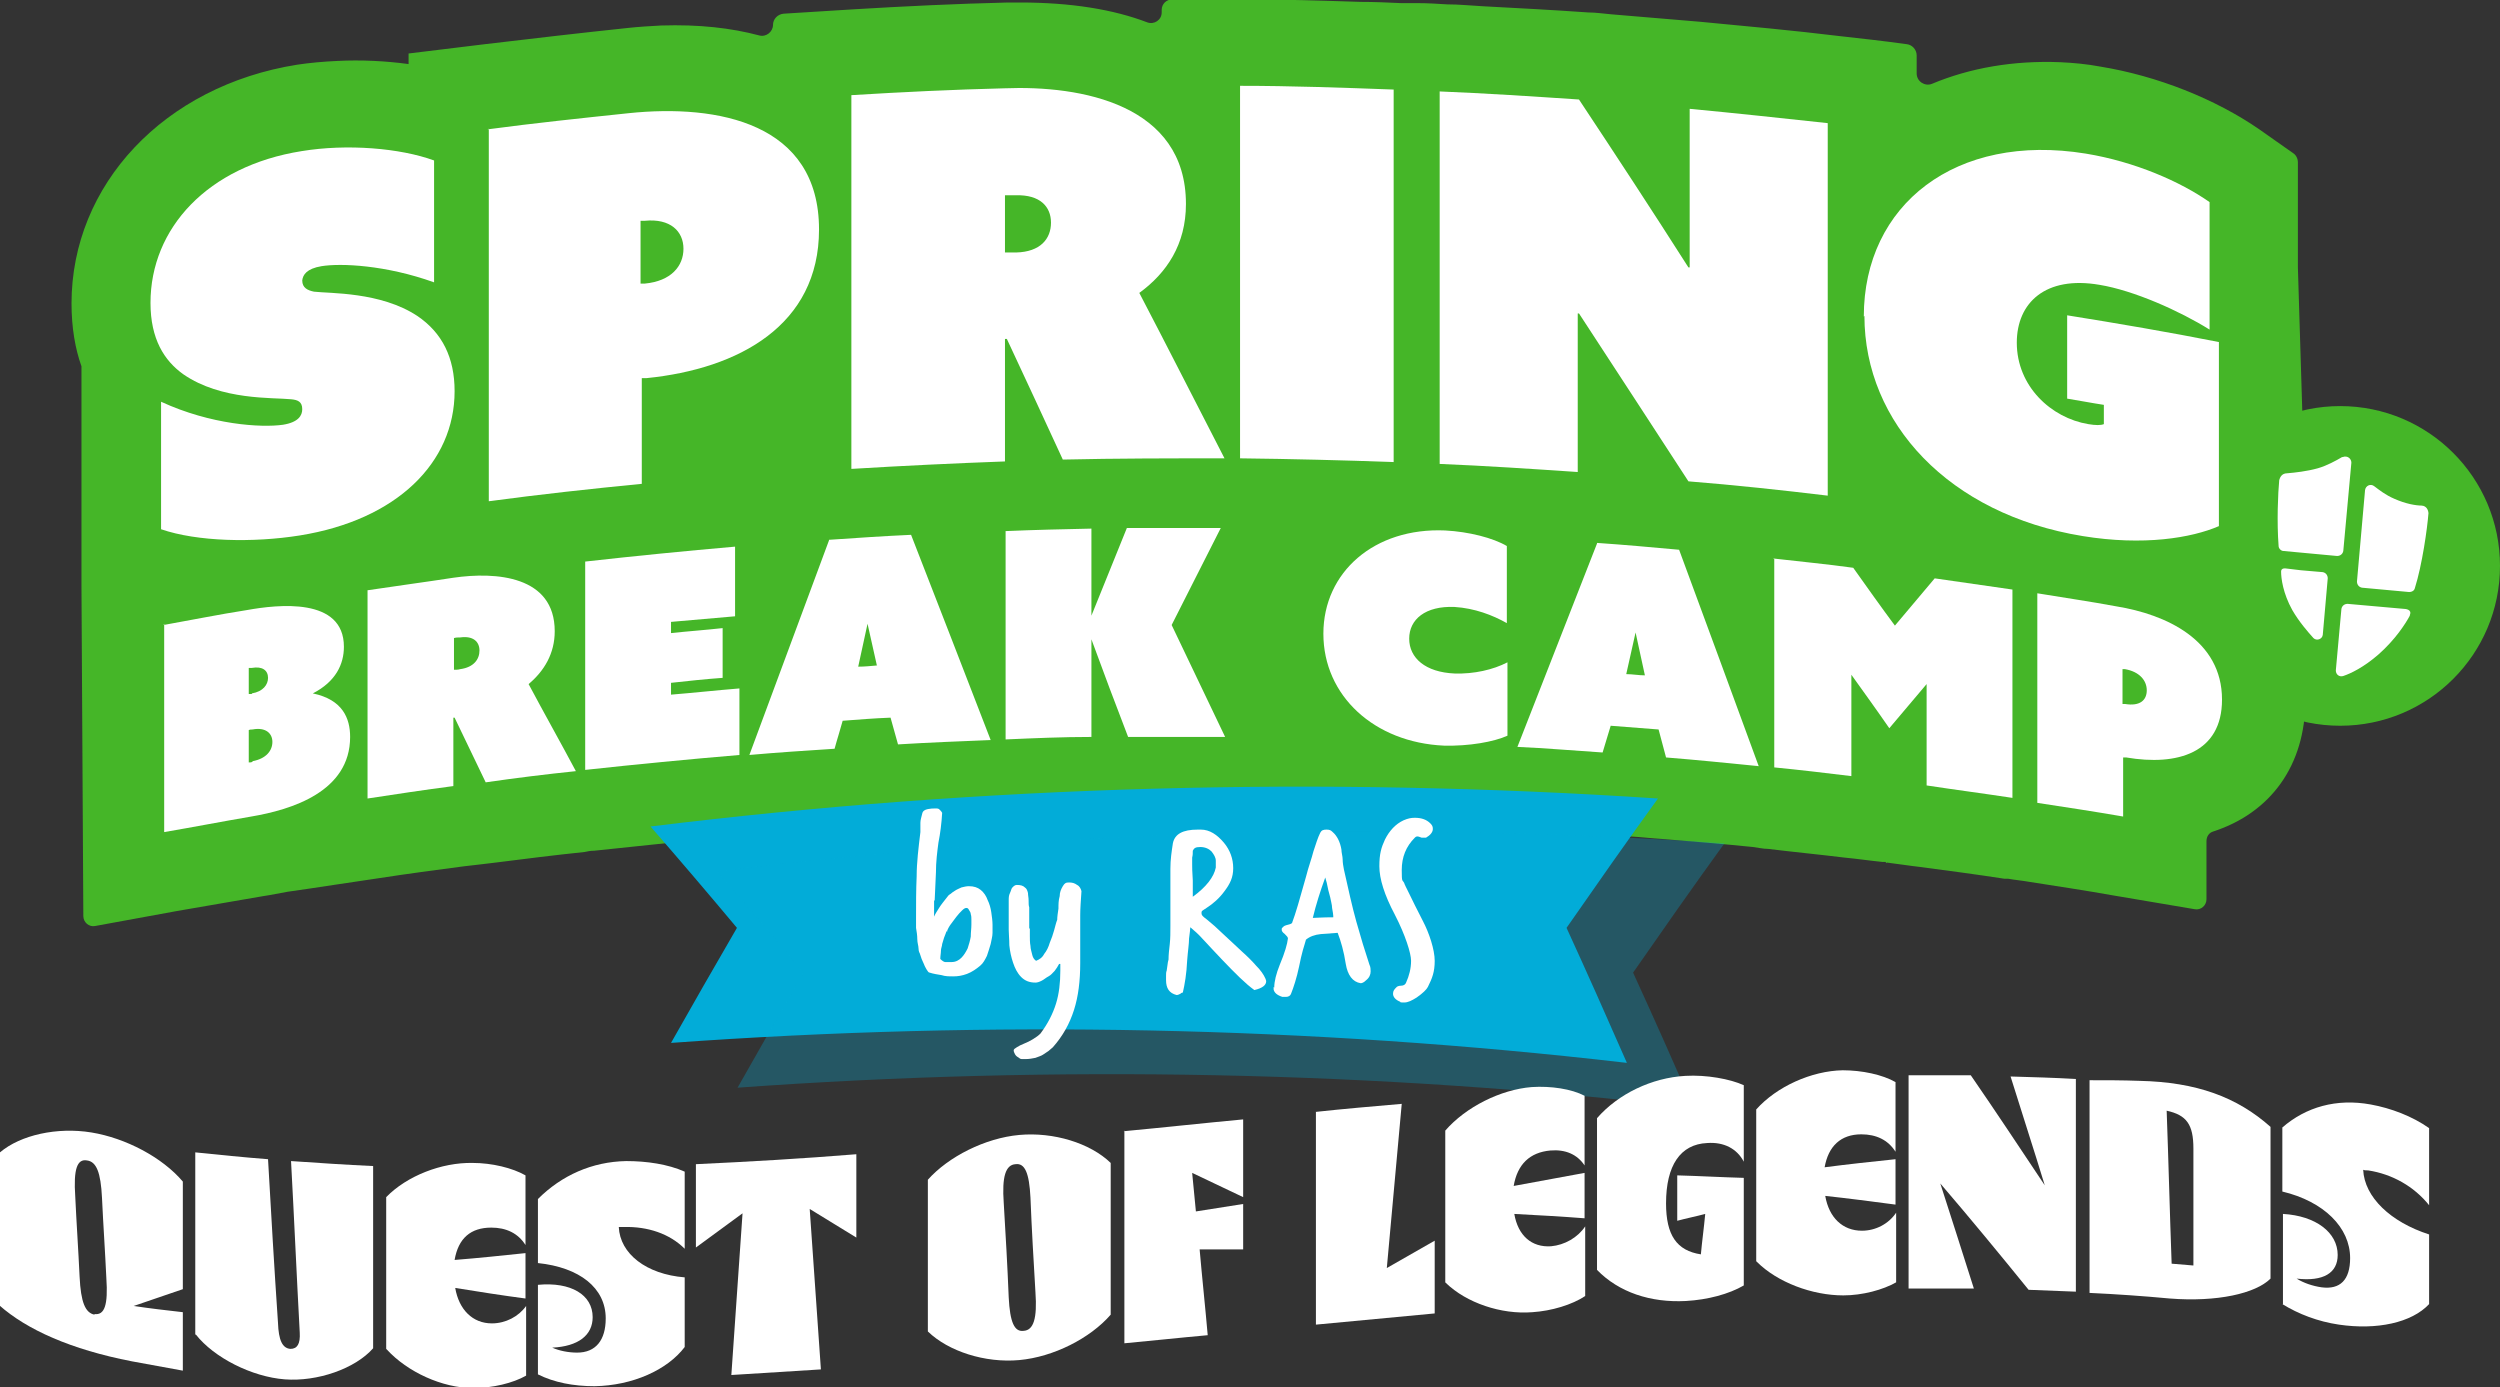
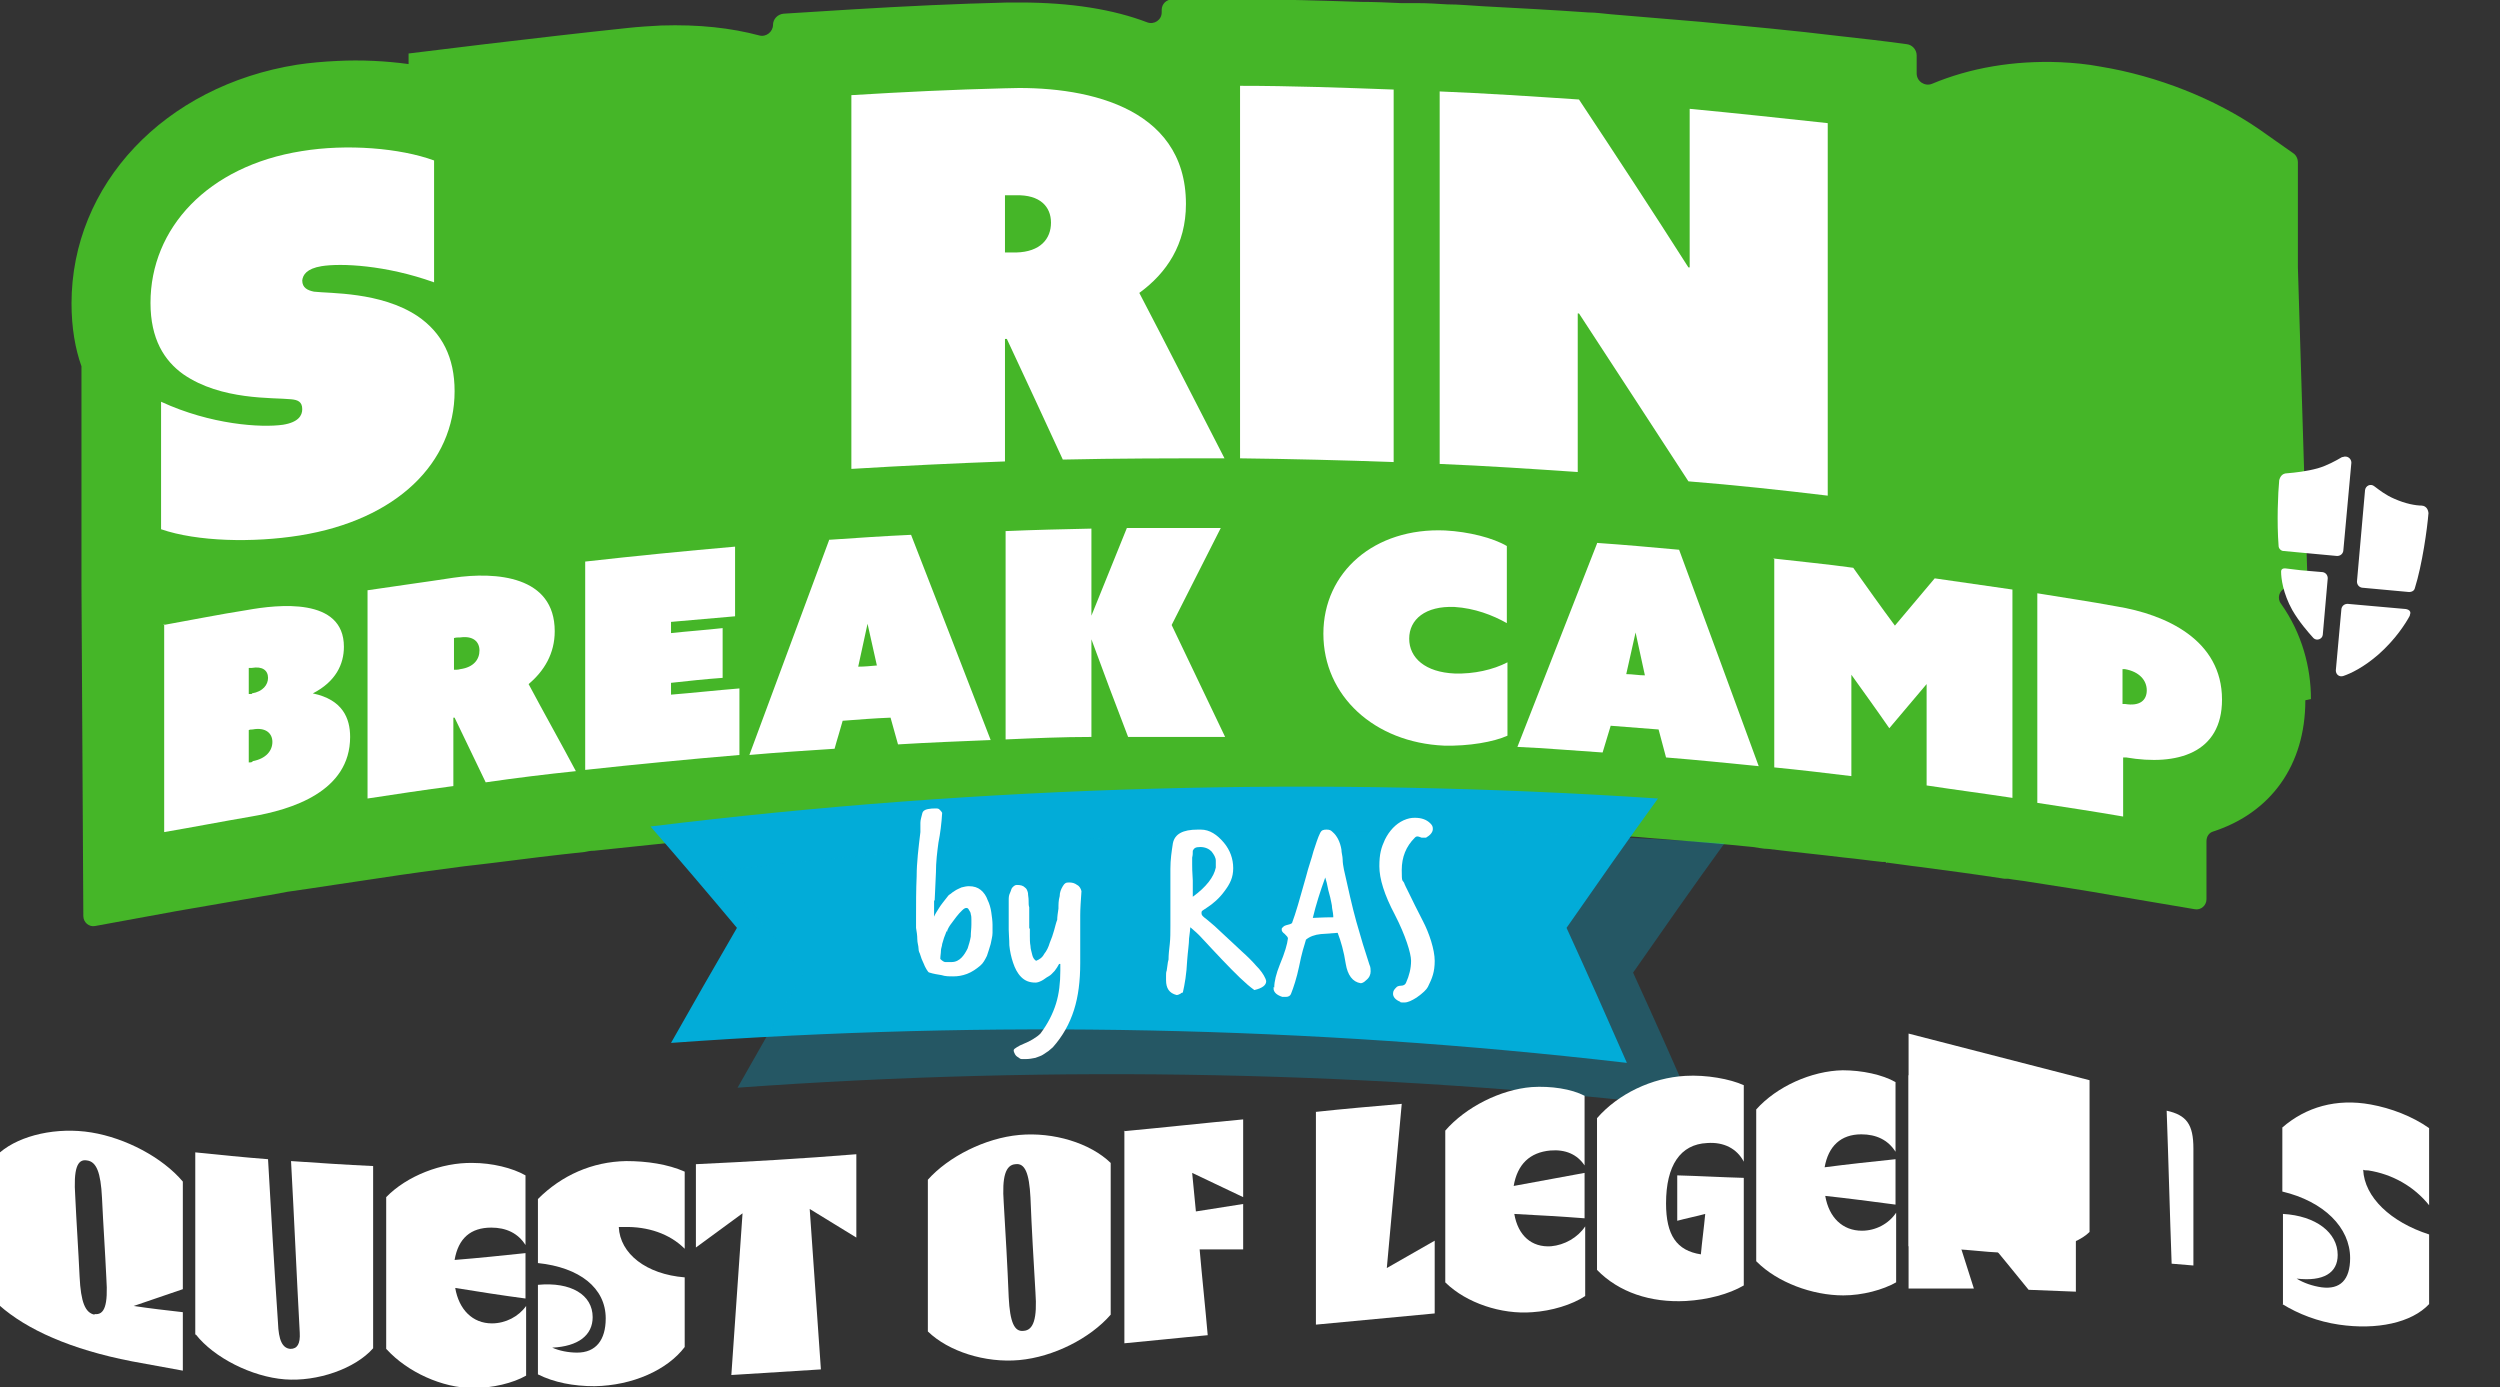
<svg xmlns="http://www.w3.org/2000/svg" id="uuid-81079629-f25a-491f-84f0-a82ba2473a09" viewBox="0 0 402 223.1">
  <rect x="0" y="0" width="402" height="223.1" fill="#333333" stroke="none" />
  <defs>
    <style>.uuid-d280e466-a11f-4613-9a7e-aa549014c967{fill:#fff;}.uuid-967e20a0-83c2-48a8-b62f-ab57878cef89{opacity:.3;}.uuid-0843f199-8fff-4f7f-82cd-26e1a0ef887a{fill:#45b628;}.uuid-cccebdf6-6bed-4244-9a18-708e5a4ece09{fill:#02acd8;}</style>
  </defs>
  <g id="uuid-7630198b-605f-4e63-b104-2defc3f9581e">
    <path class="uuid-0843f199-8fff-4f7f-82cd-26e1a0ef887a" d="M370.7,112.6c0,10.5-5.6,18.1-14.8,21.1-.7.2-1.1.8-1.1,1.6v9.3c0,1-.9,1.8-1.9,1.6-4.3-.7-8.7-1.5-13-2.2-4.5-.8-9.1-1.5-13.6-2.2-1.1-.2-2.3-.3-3.4-.5-.2,0-.4,0-.6,0-4.5-.7-9.1-1.3-13.6-1.9-1.8-.2-3.6-.5-5.3-.7,0,0,0,0-.1.1,0,0,0-.1-.1-.2-.2,0-.4,0-.5,0-2-.2-4-.5-6.1-.7-4.1-.5-8.2-.9-12.3-1.4-.8,0-1.6-.2-2.4-.3-4.9-.5-9.8-.9-14.7-1.3-1.7-.1-3.3-.3-5-.4-1.7-.1-3.4-.3-5-.4-4.5-.3-9.1-.6-13.6-.9-1.7,0-3.5-.2-5.2-.3-4.4-.2-8.8-.5-13.2-.7-.1,0-.2,0-.3,0-2.6-.6-5.1-1.5-7.4-2.6.7,1.5,1.1,2.4,1.1,2.4-7.1,0-14.2-.2-21.4-.2-1.8,0-3.5,0-5.3,0-3.4,0-6.7,0-10.1,0-1,0-2.1,0-3.1,0-.9,0-1.9,0-2.8,0-4.6,0-9.1.2-13.7.3-.8,0-1.6,0-2.4,0-4.9.2-9.8.4-14.7.7-1.7,0-3.4.2-5,.3-1.7.1-3.3.2-5,.3-4.5.3-9,.6-13.4,1,0,0,0,0-.1,0-.6,0-1.1,0-1.7.1-4,.3-8,.6-12,1-4.1.4-8.3.9-12.4,1.3,0,0,0,0-.1,0-.5,0-.9.1-1.4.2-4.8.5-9.6,1.1-14.3,1.7-.8.1-1.7.2-2.5.3-.9.1-1.7.2-2.6.3-4.5.6-9.1,1.2-13.6,1.9-4.9.7-9.8,1.5-14.8,2.2h0c-1.2.2-2.5.5-3.9.7-4.7.8-9.3,1.6-13.9,2.4-4.4.8-8.8,1.6-13.1,2.4-1,.2-1.9-.6-1.9-1.6-.1-17.7-.2-35.4-.3-53.1,0-11.6,0-23.2,0-34.8,0-.2,0-.4,0-.5-1-2.8-1.6-6.2-1.6-10.1,0-19.1,14.9-35,36.3-38.4,2-.3,4.2-.5,6.4-.6,3.9-.2,7.8,0,11.5.5,0-.6,0-1.1,0-1.7,4.1-.5,8.2-1,12.3-1.5,7.6-.9,15.3-1.8,22.9-2.6,1.8-.2,3.6-.3,5.4-.4,6.1-.2,11.3.4,15.8,1.6,1.1.3,2.2-.6,2.2-1.7h0c0-.9.7-1.7,1.7-1.8,3.7-.2,7.5-.5,11.2-.7,8.3-.5,16.6-.9,24.9-1.1.6,0,1.2,0,1.9,0,8.2,0,15,1.1,20.5,3.2,1.1.4,2.3-.4,2.3-1.6v-.4c0-1,.8-1.7,1.7-1.7,3.9,0,7.8,0,11.8,0,6.1,0,12.3.2,18.5.4,2.2,0,4.3.1,6.5.2.9,0,1.7,0,2.6,0,1.6,0,3.2.1,4.8.2,1.9,0,3.8.2,5.7.3,5.7.3,11.3.6,17,1,1.2,0,2.5.2,3.7.3,0,0,0,0,0,0,4.8.4,9.5.8,14.3,1.2,7.4.7,15,1.4,22.4,2.3,3.6.4,7.2.8,10.8,1.3.9.1,1.6.9,1.6,1.8v2.9c0,1.3,1.3,2.1,2.4,1.7,6.2-2.6,13.2-3.8,20.7-3.5,2.1.1,4.3.3,6.4.7,9.2,1.5,18.5,5.2,25.6,10.1,1.8,1.3,3.6,2.5,5.4,3.8.5.3.8.9.8,1.5v16.9c.5,16.3,1,32.6,1.5,49,0,.7-.4,1.2-1,1.5-.9.4-1.7.8-2.6,1.1-.9.4-1.3,1.6-.6,2.5,3.4,4.8,4.8,10.3,4.8,15.3Z" />
    <path class="uuid-0843f199-8fff-4f7f-82cd-26e1a0ef887a" d="M119.6,134.4c-8.1.6-16.3,1.4-24.4,2.3,4.1-.4,8.3-.9,12.4-1.3,4-.3,8-.7,12-1Z" />
    <path class="uuid-0843f199-8fff-4f7f-82cd-26e1a0ef887a" d="M238.2,132.8c-1.7.2-3.4.3-5.2.2-.4,0-.8,0-1.2,0-2.3-.1-4.6-.4-6.8-.9,4.4.2,8.8.5,13.2.7Z" />
    <path class="uuid-0843f199-8fff-4f7f-82cd-26e1a0ef887a" d="M225,132.1c-.1,0-.2,0-.3,0,0,0,0,0,0,0,.1,0,.2,0,.3,0Z" />
-     <circle class="uuid-0843f199-8fff-4f7f-82cd-26e1a0ef887a" cx="376.3" cy="91" r="25.7" />
    <path class="uuid-d280e466-a11f-4613-9a7e-aa549014c967" d="M367.5,91.4s-.7-.1-.7.5c0,1.1.3,3.5,1.8,6.2,1.1,1.9,2.5,3.5,3.4,4.5.5.5,1.4.2,1.5-.5l.8-9.1c0-.5-.3-.9-.8-1l-3.5-.3" />
    <path class="uuid-d280e466-a11f-4613-9a7e-aa549014c967" d="M389.5,81.3c-1.1,0-2.7-.3-4.5-1.1-1.4-.6-2.4-1.4-3.2-2-.6-.5-1.4-.1-1.5.6l-1.3,14.7c0,.5.3.9.8,1l7.6.7c.4,0,.8-.2.9-.6,1.2-3.8,2-9.6,2.2-12.1-.1-1-.8-1.2-1.1-1.2Z" />
    <path class="uuid-d280e466-a11f-4613-9a7e-aa549014c967" d="M376.6,73.5c-1,.6-2.5,1.4-3.9,1.8-1.8.5-3.7.7-4.9.8h0c-1,0-1.2.8-1.3,1.1-.2,2.1-.4,6.7-.1,10.6,0,.4.4.8.8.8l8.6.8c.5,0,.9-.3,1-.8l1.3-14.2c0-.7-.7-1.2-1.4-.9Z" />
    <path class="uuid-d280e466-a11f-4613-9a7e-aa549014c967" d="M387.5,98.9s0,0,0,0c.4-.9-.7-1-1-1l-9-.8c-.5,0-.9.3-1,.8l-.9,9.9c0,.7.6,1.1,1.2.9,1.2-.4,3.3-1.4,5.7-3.5,2.7-2.4,4.3-4.9,5-6.2,0,0,0,0,0,0Z" />
    <path class="uuid-d280e466-a11f-4613-9a7e-aa549014c967" d="M26.3,100.5c4.5-.8,8.9-1.7,13.4-2.4,5-.9,15.6-2.1,15.6,5.9,0,2.8-1.3,5.6-5,7.5,0,0,0,0,0,0,4.8,1,6,4,6,7,0,8.8-9.4,11.7-15.9,12.8-4.7.8-9.3,1.7-14,2.5,0-11.2,0-22.4,0-33.5ZM40.5,111.5c1.8-.3,2.6-1.4,2.6-2.5,0-1.2-.9-1.9-2.6-1.6-.2,0-.3,0-.5,0,0,1.4,0,2.8,0,4.2.2,0,.3,0,.5,0ZM40.6,122.4c2.2-.4,3.2-1.7,3.2-3.1,0-1.4-1.1-2.4-3.2-2-.2,0-.4,0-.6.1,0,1.7,0,3.5,0,5.2.2,0,.4,0,.6-.1Z" />
    <path class="uuid-d280e466-a11f-4613-9a7e-aa549014c967" d="M59.2,94.9c4.6-.7,9.2-1.3,13.7-2,6.9-1,16.3-.3,16.3,8.6,0,3.6-1.7,6.4-4.2,8.5,2.5,4.7,5.1,9.3,7.6,14-4.8.5-9.7,1.1-14.5,1.8-1.7-3.5-3.3-6.9-5-10.4,0,0-.1,0-.2,0,0,3.7,0,7.3,0,11-4.6.6-9.2,1.3-13.8,2,0-11.2,0-22.4,0-33.5ZM74,107.6c2.2-.3,3.1-1.6,3.1-3,0-1.4-1-2.4-3.1-2.1-.3,0-.7,0-1,.1,0,1.7,0,3.4,0,5.1.3,0,.7,0,1-.1Z" />
    <path class="uuid-d280e466-a11f-4613-9a7e-aa549014c967" d="M94.1,90.3c8-.9,16.1-1.7,24.1-2.4,0,3.7,0,7.5,0,11.2-3.4.3-6.9.6-10.3.9v1.8c2.8-.3,5.6-.5,8.3-.8,0,2.7,0,5.3,0,8-2.8.2-5.6.5-8.3.8v1.9c3.7-.3,7.3-.7,11-1,0,3.6,0,7.1,0,10.7-8.3.7-16.5,1.5-24.8,2.4,0-11.2,0-22.4,0-33.5Z" />
    <path class="uuid-d280e466-a11f-4613-9a7e-aa549014c967" d="M133.3,86.8c4.4-.3,8.8-.6,13.2-.8,4.3,11,8.5,21.9,12.8,33-5,.2-10,.4-14.9.7-.4-1.4-.8-2.9-1.2-4.3-2.6.1-5.1.3-7.7.5-.4,1.5-.9,3-1.3,4.5-4.6.3-9.2.6-13.7,1,4.3-11.5,8.5-23,12.8-34.5ZM141,107c-.5-2.2-1-4.5-1.5-6.7,0,0,0,0,0,0-.5,2.3-1,4.6-1.5,6.9,1,0,2-.1,3.1-.2Z" />
    <path class="uuid-d280e466-a11f-4613-9a7e-aa549014c967" d="M161.7,85.4c4.6-.2,9.2-.3,13.8-.4,0,4.7,0,9.3,0,14,0,0,0,0,0,0,1.9-4.7,3.8-9.4,5.7-14.1,5,0,10.1,0,15.1,0-2.6,5.2-5.3,10.4-7.9,15.6,2.9,6,5.7,12,8.6,18-5.2,0-10.4,0-15.6,0-2-5.2-4-10.5-5.9-15.7,0,0,0,0,0,0,0,5.2,0,10.5,0,15.7-4.6,0-9.2.2-13.8.4,0-11.2,0-22.4,0-33.5Z" />
    <path class="uuid-d280e466-a11f-4613-9a7e-aa549014c967" d="M232.4,85.3c3.8.2,7.7,1.2,9.9,2.5,0,4.1,0,8.2,0,12.4-2.3-1.3-5.2-2.4-8.4-2.6-4.7-.2-7.3,2-7.3,5.1,0,3.1,2.6,5.4,7.3,5.6,3.1.1,6.2-.6,8.5-1.8,0,3.9,0,7.9,0,11.8-2.2,1-6.2,1.7-10.2,1.6-11.2-.5-19.4-8-19.4-18,0-9.9,8.2-17.1,19.6-16.6Z" />
    <path class="uuid-d280e466-a11f-4613-9a7e-aa549014c967" d="M256.8,87.3c4.4.3,8.8.7,13.2,1.1,4.3,11.6,8.5,23.1,12.8,34.8-5-.5-9.9-1-14.9-1.4-.4-1.5-.8-3-1.2-4.5-2.6-.2-5.1-.4-7.7-.6-.4,1.4-.9,2.9-1.3,4.3-4.6-.3-9.2-.7-13.7-.9,4.3-10.9,8.5-21.8,12.8-32.7ZM264.5,108.6c-.5-2.3-1-4.6-1.5-6.9,0,0,0,0,0,0-.5,2.2-1,4.5-1.5,6.7,1,0,2,.2,3.1.2Z" />
    <path class="uuid-d280e466-a11f-4613-9a7e-aa549014c967" d="M285.1,89.8c4.3.5,8.6.9,12.9,1.5,2.2,3.1,4.4,6.2,6.7,9.3,2.1-2.5,4.3-5.1,6.4-7.6,4.2.6,8.3,1.2,12.5,1.8,0,11.2,0,22.4,0,33.5-4.6-.7-9.2-1.3-13.8-2,0-5.4,0-10.9,0-16.3,0,0,0,0,0,0-2,2.4-4,4.7-6,7.1-2-2.9-4.1-5.8-6.1-8.6,0,0,0,0,0,0v16.3c-4.1-.5-8.3-1-12.4-1.4,0-11.2,0-22.4,0-33.5Z" />
    <path class="uuid-d280e466-a11f-4613-9a7e-aa549014c967" d="M327.6,95.4c4.2.7,8.4,1.3,12.7,2.1,8,1.3,17,5.4,17,15,0,8.6-7.2,10.7-15.4,9.3-.2,0-.3,0-.5,0v9.5c-4.6-.8-9.2-1.5-13.8-2.2,0-11.2,0-22.4,0-33.5ZM341.7,113.2c2.4.4,3.5-.6,3.5-2.2,0-1.6-1.2-3-3.5-3.4-.1,0-.2,0-.4,0v5.6c.1,0,.2,0,.4,0Z" />
    <path class="uuid-d280e466-a11f-4613-9a7e-aa549014c967" d="M25.9,64.6c8,3.7,16.1,4.2,19.6,3.7,2.5-.4,3.1-1.5,3.1-2.5,0-1.2-.7-1.5-1.8-1.6-2.9-.3-11.2.2-17.3-4-3.1-2.2-5.3-5.7-5.3-11.5,0-12,9.2-22,24.3-24.4,7.3-1.2,15.8-.5,21.3,1.5,0,6.5,0,13.1,0,19.6-7.8-2.8-15-3.1-18.1-2.6-2.4.4-3,1.4-3.1,2.3,0,1.2.9,1.6,1.9,1.8,2.5.3,10.7,0,16.6,3.9,4,2.7,6,6.7,6,12.1,0,11.5-9.3,20.7-24.9,23.2-7.5,1.2-16.5,1-22.3-1,0-6.8,0-13.6,0-20.3Z" />
-     <path class="uuid-d280e466-a11f-4613-9a7e-aa549014c967" d="M78.4,20.8c7.5-1,15.1-1.8,22.7-2.6,14.4-1.5,30.6,1.6,30.6,18.7,0,15.4-12.9,22.4-27.7,23.9-.3,0-.6,0-.8,0,0,5.7,0,11.4,0,17-8.2.8-16.4,1.7-24.6,2.8,0-20,0-39.9,0-59.9ZM103.7,45.6c4.2-.4,6.2-2.8,6.2-5.6,0-2.8-2.1-4.9-6.2-4.5-.2,0-.4,0-.7,0,0,3.4,0,6.7,0,10.1.2,0,.4,0,.7,0Z" />
    <path class="uuid-d280e466-a11f-4613-9a7e-aa549014c967" d="M136.9,15.3c8.2-.5,16.4-.9,24.6-1.1,12.4-.5,29.2,2.6,29.2,18.6,0,6.5-3.1,11.1-7.5,14.3,4.6,8.8,9.1,17.7,13.7,26.6-8.6,0-17.3,0-26,.2-3-6.5-6-13-9-19.4-.1,0-.2,0-.3,0,0,6.6,0,13.1,0,19.7-8.2.3-16.5.7-24.7,1.2,0-20,0-39.9,0-59.9ZM163.4,40.6c3.9-.1,5.6-2.2,5.6-4.8,0-2.6-1.8-4.5-5.6-4.4-.6,0-1.2,0-1.8,0,0,3.1,0,6.1,0,9.2.6,0,1.2,0,1.8,0Z" />
    <path class="uuid-d280e466-a11f-4613-9a7e-aa549014c967" d="M199.4,13.8c8.2,0,16.5.3,24.7.6,0,20,0,39.9,0,59.9-8.2-.3-16.5-.5-24.7-.6,0-20,0-39.9,0-59.9Z" />
    <path class="uuid-d280e466-a11f-4613-9a7e-aa549014c967" d="M231.4,14.7c7.5.3,15,.8,22.5,1.3,5.9,8.9,11.8,17.9,17.6,27,0,0,.1,0,.2,0,0-8.5,0-17,0-25.5,7.4.7,14.8,1.5,22.2,2.3,0,20,0,39.9,0,59.9-7.5-.9-14.9-1.7-22.4-2.3-5.9-9.1-11.8-18.1-17.6-27,0,0-.1,0-.2,0v25.5c-7.4-.5-14.8-1-22.2-1.3,0-20,0-39.9,0-59.9Z" />
-     <path class="uuid-d280e466-a11f-4613-9a7e-aa549014c967" d="M299.7,50.9c0-18,14.8-29.6,35.7-26.2,7.9,1.3,15.2,4.5,19.9,7.8v20.5c-4.8-3-12.2-6.3-17.7-7.2-8.7-1.5-13.3,2.9-13.3,9.3,0,7,5.5,12.1,11.5,13.1,1.2.2,2,.2,2.5,0,0-1,0-2,0-3.1-2-.3-4-.7-5.9-1v-13.4c8.1,1.3,16.3,2.7,24.4,4.3,0,9.9,0,19.7,0,29.6-4.4,1.9-12.1,3.2-21.9,1.6-21.5-3.5-35.1-18.2-35.1-35.4Z" />
    <path class="uuid-cccebdf6-6bed-4244-9a18-708e5a4ece09" d="M261.5,170.9c-50.9-5.9-102.3-6.9-153.6-3.2,3.5-6.2,7-12.3,10.6-18.5-4.6-5.5-9.2-10.9-13.9-16.3,53.6-6.6,107.8-8.1,162-4.5-5,6.9-9.9,13.9-14.7,20.8,3.3,7.2,6.5,14.4,9.7,21.7Z" />
    <g class="uuid-967e20a0-83c2-48a8-b62f-ab57878cef89">
      <path class="uuid-cccebdf6-6bed-4244-9a18-708e5a4ece09" d="M272.2,178.1c-50.9-5.9-102.3-6.9-153.6-3.2,3.5-6.2,7-12.3,10.6-18.5-4.6-5.5-9.2-10.9-13.9-16.3,53.6-6.6,107.8-8.1,162-4.5-5,6.9-9.9,13.9-14.7,20.8,3.3,7.2,6.5,14.4,9.7,21.7Z" />
    </g>
    <path class="uuid-d280e466-a11f-4613-9a7e-aa549014c967" d="M150.2,144.9v1.2c0,.3,0,.6,0,.8,0,.3,0,.4,0,.5.2-.5.5-.9.8-1.4.3-.5.8-1.1,1.5-2,0,0,.2-.2.4-.3.2-.2.4-.3.7-.5.3-.2.6-.3,1-.5.4-.1.8-.2,1.2-.2.8,0,1.4.2,1.9.6.5.4.9,1,1.1,1.6.3.6.5,1.3.6,2,.1.7.2,1.4.2,2s0,.8,0,1.3c0,.6-.2,1.2-.3,1.8-.2.7-.4,1.3-.6,1.9-.3.6-.6,1.2-1.1,1.6-.6.5-1.3,1-2.1,1.3-.8.3-1.5.4-2.2.4s-1.3,0-1.9-.2c-.6-.1-1.3-.2-1.9-.4-.2,0-.3-.2-.5-.5-.1-.2-.3-.5-.4-.8-.1-.3-.3-.6-.4-.9-.1-.3-.2-.6-.3-.9,0,0-.2-.3-.2-.8,0-.4-.2-.9-.2-1.5,0-.6-.1-1.2-.2-1.8,0-.6,0-1.2,0-1.7,0-2.2,0-4.4.1-6.6,0-2.2.3-4.6.6-7.1,0-.5,0-1,0-1.5,0-.5.2-1,.3-1.5.1-.4.4-.6.9-.7s.8-.1,1.2-.1.5,0,.7.2.3.3.4.5c-.1,1.7-.3,3.3-.6,4.8-.2,1.5-.4,3.1-.4,4.8l-.2,4.4ZM152.2,149.7c-.1.4-.3.8-.4,1.1-.1.3-.2.7-.3,1,0,.3-.2.7-.2,1.1s-.1.8-.1,1.3c.3.3.6.5.8.5s.6,0,1,0c.7,0,1.2-.3,1.6-.7.4-.4.7-.9,1-1.5.2-.6.4-1.3.5-1.9,0-.7.1-1.3.1-1.9s0-.5,0-.8c0-.3,0-.6-.1-.9,0-.3-.2-.5-.3-.7s-.2-.3-.4-.3-.4.1-.7.4c-.3.3-.6.6-.9,1s-.6.8-.9,1.2c-.3.4-.5.8-.6,1.1v.2Z" />
    <path class="uuid-d280e466-a11f-4613-9a7e-aa549014c967" d="M165.6,149.2c0,.4,0,.8,0,1.3,0,.5,0,1.1.1,1.6,0,.5.2,1,.3,1.5.1.4.3.7.6.9.5-.2,1-.5,1.3-1.1.4-.5.7-1.1.9-1.8.3-.7.5-1.3.7-2,.2-.7.3-1.2.5-1.7,0-.5.1-1.1.2-1.8,0-.7,0-1.3.2-2,0-.6.2-1.1.5-1.6s.5-.6,1-.6.9.1,1.3.4c.4.2.6.6.7,1-.1,1.5-.2,2.8-.2,3.9,0,1.1,0,2,0,2.7s0,.5,0,.9c0,.4,0,.8,0,1.3,0,.5,0,.9,0,1.4,0,.5,0,.9,0,1.4,0,2.8-.3,5.3-1,7.5-.7,2.2-1.8,4.2-3.4,6-.2.2-.5.4-.7.6-.3.2-.6.4-.9.6-.3.2-.7.3-1.2.5-.5.1-1,.2-1.6.2s-.3,0-.6,0-.4-.2-.6-.3c-.2-.1-.4-.3-.5-.5-.1-.2-.2-.4-.2-.6s.2-.3.5-.5c.3-.2.7-.4,1.2-.6.5-.2.9-.4,1.4-.7.5-.3.9-.6,1.2-.9,1.2-1.6,2-3.2,2.5-4.8.5-1.6.7-3.4.7-5.3v-.6c0-.2,0-.3,0-.5,0,0,0,0-.2,0-.2.4-.4.7-.7,1.1-.3.3-.6.7-1,.9s-.7.5-1.1.7c-.4.2-.7.3-1,.3-1,0-1.7-.3-2.3-.9-.6-.6-1-1.4-1.3-2.3-.3-.9-.5-1.8-.6-2.8,0-1-.1-1.8-.1-2.5s0-.3,0-.5c0-.2,0-.3,0-.5,0-.4,0-.9,0-1.3,0-.4,0-.8,0-1.3s0-.7,0-1.1c0-.4,0-.8.2-1.2s.2-.7.4-.9c.2-.2.4-.4.7-.4.6,0,1,.1,1.3.4.3.2.4.5.5.9,0,.4.1.7.1,1.2s0,.8.1,1.1c0,.4,0,.8,0,1.4,0,.6,0,1,0,1.4v.7Z" />
    <path class="uuid-d280e466-a11f-4613-9a7e-aa549014c967" d="M187.9,154.3c0-.8.1-1.6.2-2.5s.1-1.9.1-2.9v-4.3c0-1.8,0-3.4,0-4.9,0-1.5.2-2.8.4-4.1.3-1.5,1.6-2.2,4-2.2h.5c1.4,0,2.6.8,3.7,2.1,1,1.2,1.5,2.6,1.5,4.1s-.5,2.5-1.4,3.7c-.8,1.1-1.8,2-2.9,2.7-.2.1-.4.3-.6.4s-.2.3-.2.4,0,.3.2.5c.1.1.3.3.6.5l1.3,1.1,4.4,4.1c.9.8,1.7,1.6,2.3,2.3.7.7,1.2,1.4,1.5,2.1,0,.1.1.2.1.4,0,.6-.6,1.1-1.9,1.4-1.4-1-3.1-2.7-5.2-4.9-1.2-1.3-2.2-2.3-3-3.2-.8-.9-1.5-1.5-2.1-2,0,.3-.1,1-.2,1.8,0,.9-.2,2.1-.3,3.5-.1,2.2-.4,3.9-.7,5.2,0,0-.2,0-.4.2-.2.1-.4.2-.6.2s0,0,0,0c0,0,0,0,0,0-1.2-.3-1.7-1.1-1.7-2.4s0-.5,0-.7c0-.3,0-.6.1-.8l.2-1.4ZM195.5,138.4c0-.5-.3-1-.7-1.5-.4-.4-1-.7-1.8-.7s-1,.2-1.2.6c0,.4,0,.7-.1,1.1,0,.4,0,.8,0,1.1s0,1.2.1,2.6c0,.3,0,.5,0,.8,0,.2,0,.5,0,.7s0,.4,0,.6c0,.2,0,.4,0,.5,2.2-1.6,3.4-3.2,3.7-4.7,0-.2,0-.4,0-.5,0-.2,0-.3,0-.4v-.3Z" />
    <path class="uuid-d280e466-a11f-4613-9a7e-aa549014c967" d="M204.9,158.8c0-1,.3-2.2.9-3.7.8-1.9,1.2-3.3,1.3-4.2,0-.2-.2-.4-.5-.7-.4-.3-.5-.5-.5-.7s0-.3.2-.4c.1-.2.4-.3.8-.4.4-.1.7-.2.7-.4.5-1.3,1.2-3.7,2.2-7.3.4-1.6.9-2.9,1.2-4.1.4-1.2.7-2.2,1.1-3,.2-.4.5-.5,1-.5s.7.1,1,.4c.7.6,1.2,1.6,1.4,2.8,0,.5.2,1.1.2,1.6,0,.5.1,1.1.2,1.6.7,3.1,1.3,5.9,2,8.4.7,2.5,1.4,4.8,2.1,6.9.2.4.2.8.2,1.1,0,.5-.2,1-.7,1.4-.4.4-.7.5-.9.5-1.3-.2-2.1-1.3-2.4-3.1-.3-2-.8-3.7-1.3-5l-2.7.2c-1,.1-1.8.4-2.4.9-.1.4-.3,1-.5,1.7s-.4,1.6-.6,2.6c-.4,1.9-.9,3.4-1.3,4.4-.1.3-.4.5-.8.5h-.3c0,0-.2,0-.3,0-.9-.3-1.3-.7-1.4-1.2v-.4ZM214.4,147.6c0-.5-.1-1.1-.2-1.6,0-.5-.2-1.1-.3-1.7-.1-.5-.3-1-.4-1.6-.1-.5-.2-1-.4-1.6-.8,2.2-1.5,4.4-2,6.5.4,0,1.5-.1,3.3-.1Z" />
    <path class="uuid-d280e466-a11f-4613-9a7e-aa549014c967" d="M225.2,161.1c-.8-.3-1.2-.8-1.2-1.3s.2-.7.6-1.1c.1-.1.4-.2.7-.2.4,0,.7-.2.8-.5.5-1.1.8-2.3.8-3.5s-.9-4.1-2.6-7.4c-1.7-3.2-2.5-5.8-2.5-7.8s.3-3,.9-4.3c.7-1.4,1.7-2.5,3-3.1.7-.3,1.2-.4,1.8-.4,1.1,0,1.9.3,2.5.9.3.3.4.5.4.9,0,.5-.4,1-1.1,1.4-.1,0-.2,0-.4,0s-.3,0-.3,0c-.3-.1-.5-.2-.6-.2-.2,0-.3,0-.5.2-1.4,1.4-2.1,3.1-2.1,5.2s.1,1.5.4,2.1c0,.1.3.7.8,1.7.5,1,1.2,2.5,2.2,4.4s1.9,4.6,1.9,6.4-.4,2.8-1.1,4.2c-.2.4-.8,1-1.8,1.7-.8.5-1.4.8-2,.8s-.5,0-.7-.1Z" />
    <path class="uuid-d280e466-a11f-4613-9a7e-aa549014c967" d="M0,209.7v-24.4c3.3-2.8,9.2-4.1,14.7-3.2,5.5.9,11.4,4,14.7,7.9v17.3c-2.6.9-5.3,1.8-7.9,2.7,2.6.4,5.3.7,7.9,1v9.4c-2.7-.5-5.4-1-8.2-1.5-9.8-1.9-16.9-5.1-21.3-9ZM15.2,211.3c1.6.2,2.2-1.4,1.9-5.8-.2-4.3-.5-8.6-.7-12.9-.2-4.1-.9-5.8-2.4-6-1.6-.3-2.2,1.4-1.9,5.8.2,4.3.5,8.6.7,12.9.2,4.1.9,5.8,2.4,6.1Z" />
    <path class="uuid-d280e466-a11f-4613-9a7e-aa549014c967" d="M31.4,214.6v-29.3c3.9.4,7.8.8,11.7,1.1.5,8.8,1,17.5,1.6,26.3.1,2.8.7,4.1,2,4.2,1.1,0,1.6-.8,1.5-2.6-.5-9.2-.9-18.4-1.4-27.6,4.4.3,8.8.6,13.2.8v29.3c-2.9,3.3-9,5.4-14.2,5-5.3-.4-11.4-3.5-14.3-7.2Z" />
    <path class="uuid-d280e466-a11f-4613-9a7e-aa549014c967" d="M62.1,216.9v-24.4c3.3-3.4,8.9-5.6,13.9-5.5,3.1,0,6.4.8,8.5,2v11.2c-1.2-1.9-3.1-2.8-5.5-2.8-3.3,0-5.3,1.7-5.9,5.2,3.8-.3,7.6-.7,11.4-1.1v7.3c-3.8-.5-7.6-1.1-11.3-1.7.6,3.5,2.8,5.7,5.9,5.7,2.2,0,4.3-1.1,5.5-2.8v11.2c-2.1,1.2-5.4,2-8.5,2-5,0-10.6-2.6-13.9-6.2Z" />
    <path class="uuid-d280e466-a11f-4613-9a7e-aa549014c967" d="M86.5,221.1v-14.5c5.3-.5,8.8,1.6,8.8,5.2,0,2.9-2.3,4.7-6.5,4.9,1.1.5,2.6.8,4,.8,3,0,4.6-2,4.6-5.5,0-4.9-4.2-8.2-10.9-8.9v-10.3c3.8-3.8,8.7-6,14.2-6.1,3.3,0,6.7.5,9.4,1.7v12.4c-2.4-2.4-5.9-3.6-9.8-3.5-.3,0-.6,0-.8,0,.2,4.3,4.4,7.6,10.6,8.1v11.2c-2.8,3.7-8.4,6.2-14.5,6.3-3.4,0-6.5-.6-9.1-1.9Z" />
    <path class="uuid-d280e466-a11f-4613-9a7e-aa549014c967" d="M111.9,187.2c8.6-.4,17.2-.9,25.8-1.6v13.4c-2.5-1.5-5-3.1-7.5-4.6.6,8.6,1.2,17.2,1.8,25.8-4.8.3-9.6.6-14.4.9.6-8.7,1.2-17.3,1.8-26-2.5,1.8-5,3.7-7.5,5.5v-13.4Z" />
    <path class="uuid-d280e466-a11f-4613-9a7e-aa549014c967" d="M149.2,214.1v-24.4c3.3-3.7,9.2-6.7,14.7-7.2,5.5-.5,11.4,1.3,14.7,4.5,0,8.1,0,16.3,0,24.4-3.3,3.8-9.2,6.8-14.7,7.3-5.5.5-11.4-1.4-14.7-4.6ZM166.5,207.8c-.3-5.1-.6-10.1-.8-15.2-.2-4-.9-5.6-2.4-5.4-1.6.1-2.2,2-1.9,6.2.3,5.1.6,10.1.8,15.2.2,4,.9,5.6,2.4,5.4,1.6-.1,2.2-2,1.9-6.2Z" />
    <path class="uuid-d280e466-a11f-4613-9a7e-aa549014c967" d="M180.7,181.9c6.4-.6,12.8-1.3,19.2-1.9v12.5c-2.7-1.3-5.5-2.6-8.2-3.9.2,2.1.4,4.1.6,6.2,2.5-.4,5.1-.8,7.6-1.2v7.3c-2.3,0-4.7,0-7,0,.4,4.6.9,9.2,1.3,13.8-4.5.4-9,.9-13.4,1.3v-34.2Z" />
    <path class="uuid-d280e466-a11f-4613-9a7e-aa549014c967" d="M211.5,178.8c4.6-.5,9.3-.9,13.9-1.3-.8,8.8-1.6,17.6-2.4,26.4,2.6-1.5,5.1-2.9,7.7-4.4,0,3.9,0,7.8,0,11.7-6.4.6-12.7,1.2-19.1,1.8v-34.2Z" />
    <path class="uuid-d280e466-a11f-4613-9a7e-aa549014c967" d="M232.4,206.2v-24.4c3.3-3.8,8.9-6.6,13.9-7,3.1-.2,6.4.3,8.5,1.4v11.2c-1.2-1.8-3.1-2.6-5.5-2.4-3.3.3-5.3,2.2-5.9,5.7,3.8-.7,7.6-1.4,11.4-2.1v7.3c-3.8-.3-7.6-.5-11.3-.7.6,3.5,2.8,5.4,5.9,5.2,2.2-.2,4.3-1.4,5.5-3.2v11.2c-2.1,1.4-5.4,2.4-8.5,2.6-5,.4-10.6-1.5-13.9-4.7Z" />
    <path class="uuid-d280e466-a11f-4613-9a7e-aa549014c967" d="M256.8,179.8c3.4-3.9,8.8-6.5,14.2-6.8,3.4-.2,7.2.5,9.4,1.5,0,4.1,0,8.2,0,12.3-1.1-2.1-3.2-3.2-5.9-3-4.3.2-6.6,3.6-6.6,9.7,0,5.1,1.7,7.6,5.6,8.2.2-2.2.5-4.3.7-6.5-1.5.4-3,.7-4.5,1.1v-7.3c3.6.1,7.1.3,10.7.4,0,5.8,0,11.5,0,17.3-2.4,1.4-5.8,2.3-9.3,2.5-5.7.3-10.8-1.4-14.3-5,0-8.1,0-16.3,0-24.4Z" />
    <path class="uuid-d280e466-a11f-4613-9a7e-aa549014c967" d="M282.4,202.8v-24.4c3.3-3.7,8.9-6.2,13.9-6.3,3.1,0,6.4.7,8.5,1.9v11.2c-1.2-1.9-3.1-2.8-5.5-2.8-3.3,0-5.3,1.9-5.9,5.3,3.8-.5,7.6-.9,11.4-1.3v7.3c-3.8-.5-7.6-1-11.3-1.4.6,3.5,2.8,5.6,5.9,5.6,2.2,0,4.3-1.1,5.5-2.9v11.2c-2.1,1.2-5.4,2.1-8.5,2.1-5,0-10.6-2.1-13.9-5.4Z" />
    <path class="uuid-d280e466-a11f-4613-9a7e-aa549014c967" d="M306.9,172.9c3.3,0,6.7,0,10,0,4,5.8,7.9,11.7,11.9,17.7-1.8-5.9-3.7-11.7-5.5-17.5,3.5.1,7,.2,10.5.4v34.2c-2.5-.1-5.1-.2-7.6-.3-4.7-5.8-9.4-11.5-14.2-17.1,1.8,5.6,3.6,11.2,5.4,16.9-3.5,0-7,0-10.5,0v-34.2Z" />
-     <path class="uuid-d280e466-a11f-4613-9a7e-aa549014c967" d="M336,173.7c2.7,0,5.3,0,8,.1,9.2.2,15.7,2.6,21.1,7.4v24.4c-2.4,2.4-8.6,3.8-16.2,3.2-4.3-.4-8.6-.7-12.9-.9v-34.2ZM352.7,203.5v-18.8c0-3.9-1.1-5.4-4.3-6.1.3,8.2.5,16.4.8,24.6,1.2.1,2.4.2,3.6.3Z" />
+     <path class="uuid-d280e466-a11f-4613-9a7e-aa549014c967" d="M336,173.7v24.4c-2.4,2.4-8.6,3.8-16.2,3.2-4.3-.4-8.6-.7-12.9-.9v-34.2ZM352.7,203.5v-18.8c0-3.9-1.1-5.4-4.3-6.1.3,8.2.5,16.4.8,24.6,1.2.1,2.4.2,3.6.3Z" />
    <path class="uuid-d280e466-a11f-4613-9a7e-aa549014c967" d="M367.1,209.7v-14.5c5.3.3,8.8,3,8.8,6.6,0,2.9-2.3,4.3-6.6,3.8,1.1.7,2.6,1.2,4,1.4,3,.4,4.6-1.2,4.6-4.7,0-4.9-4.2-9.1-10.9-10.7v-10.3c3.8-3.3,8.7-4.7,14.2-3.7,3.3.6,6.7,1.9,9.4,3.8v12.4c-2.4-3-5.9-5-9.8-5.6-.3,0-.6,0-.8-.1.2,4.4,4.4,8.4,10.6,10.4v11.2c-2.8,3-8.4,4.2-14.5,3.3-3.4-.5-6.5-1.7-9.1-3.3Z" />
  </g>
</svg>